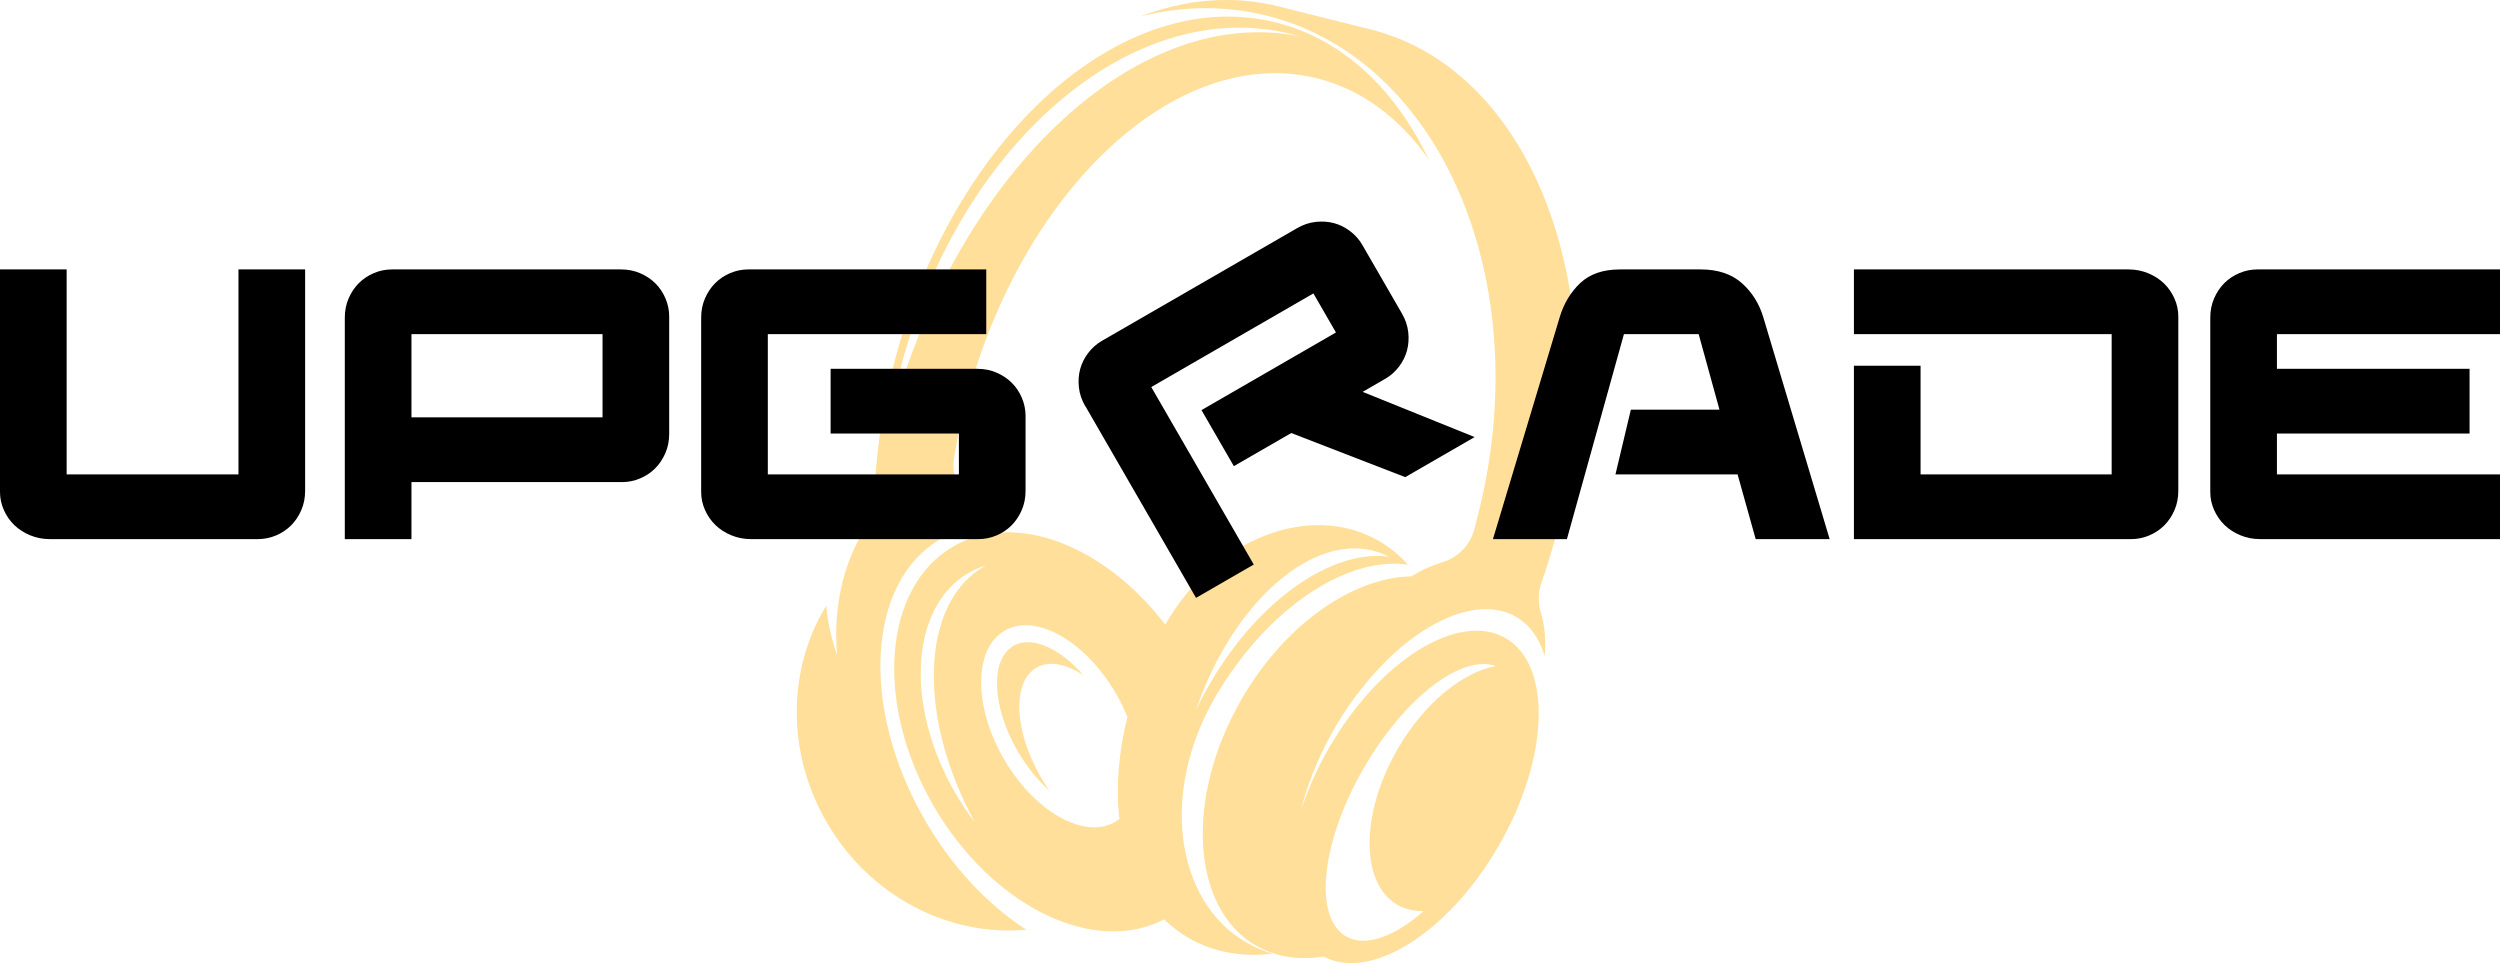
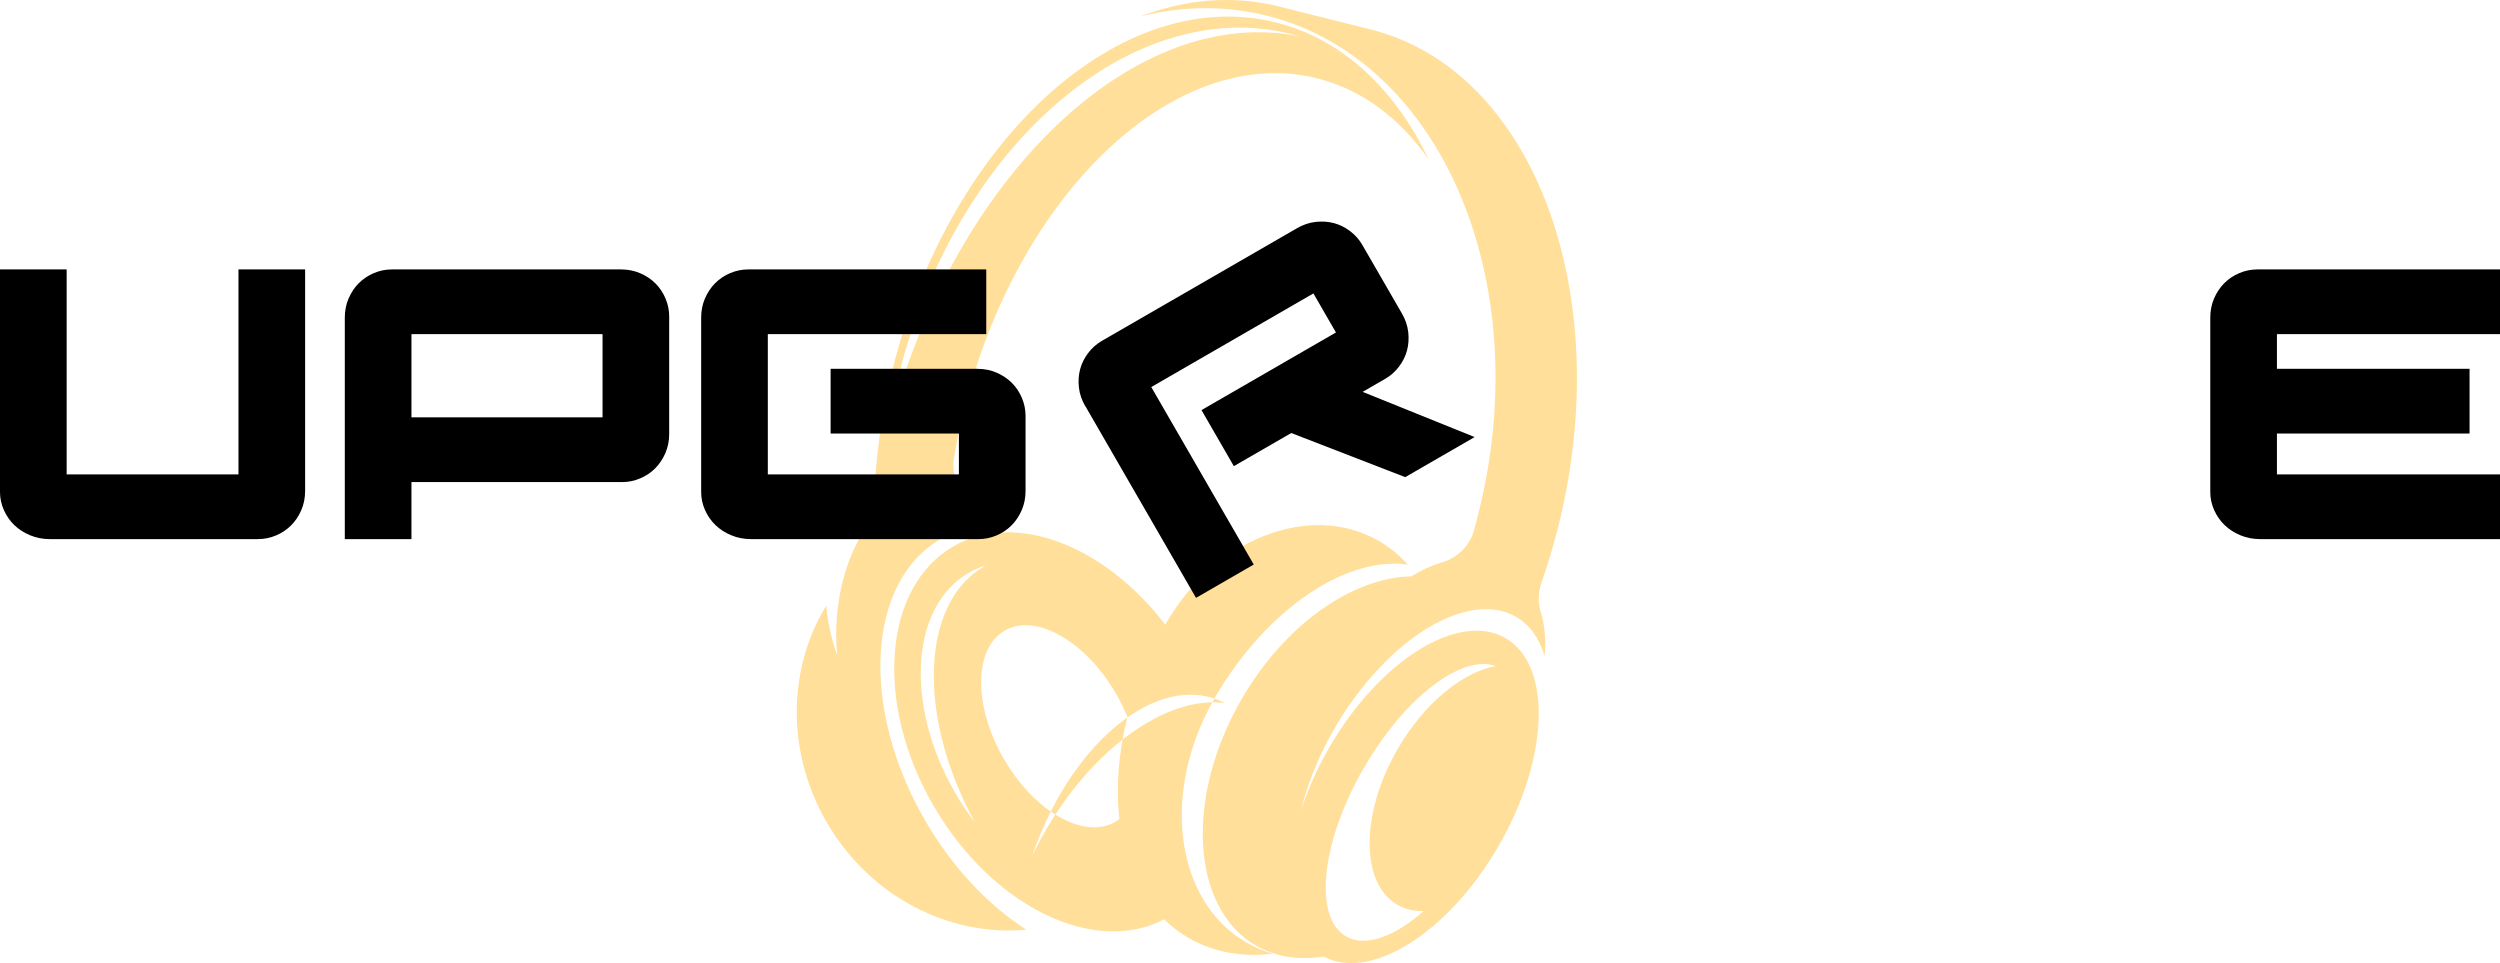
<svg xmlns="http://www.w3.org/2000/svg" id="b" data-name="レイヤー 2" viewBox="0 0 389.35 150">
  <g id="c" data-name="レイヤー 1">
    <g>
      <g>
-         <path d="M189.12,108.8c8.04-13.92,20.56-22.25,30.14-20.86-1.29-1.45-2.79-2.69-4.51-3.69-10.67-6.16-25.53-.38-33.2,12.9-.03.04-.05.09-.07.13-9.46-12.33-23.33-17.77-32.99-12.19-10.95,6.32-12.35,24.38-3.14,40.33,9.06,15.69,25.01,23.5,35.95,17.75,1.15,1.12,2.43,2.11,3.84,2.92,3.91,2.25,8.39,3,13.06,2.43-1.41-.4-2.78-.98-4.08-1.73-11.15-6.44-13.38-23.45-4.98-38M214.68,86c.58.19,1.13.43,1.66.71-9.04-1.27-20.96,7.13-28.53,20.86-.55,1-1.06,2-1.54,3,5.77-16.93,18.45-27.91,28.41-24.57M151.81,128.05c-1.09-1.43-2.12-2.96-3.06-4.59-7.9-13.68-6.95-29.01,2.11-34.24.86-.5,1.76-.88,2.7-1.17-.09.05-.19.1-.28.16-9.91,5.72-10.48,23.37-1.46,39.84M174.33,127.56h0c-.21.16-.43.32-.66.45-4.83,2.79-12.6-1.62-17.35-9.85-4.75-8.23-4.68-17.16.15-19.95,4.83-2.79,12.6,1.62,17.35,9.84.69,1.2,1.28,2.42,1.77,3.62,0,0,0,0,0,0-1.41,5.55-1.82,10.97-1.25,15.87" fill="#ffdf99" />
-         <path d="M157.84,100.59c-3.65,2.11-3.37,9.42.62,16.34,1.44,2.5,3.18,4.6,4.97,6.18-.48-.68-.95-1.4-1.38-2.16-4.14-7.18-4.43-14.77-.63-16.97,1.95-1.13,4.6-.6,7.27,1.14-3.68-4.19-8.03-6.16-10.86-4.53" fill="#ffdf99" />
+         <path d="M189.12,108.8c8.04-13.92,20.56-22.25,30.14-20.86-1.29-1.45-2.79-2.69-4.51-3.69-10.67-6.16-25.53-.38-33.2,12.9-.03.04-.05.09-.07.13-9.46-12.33-23.33-17.77-32.99-12.19-10.95,6.32-12.35,24.38-3.14,40.33,9.06,15.69,25.01,23.5,35.95,17.75,1.15,1.12,2.43,2.11,3.84,2.92,3.91,2.25,8.39,3,13.06,2.43-1.41-.4-2.78-.98-4.08-1.73-11.15-6.44-13.38-23.45-4.98-38c.58.19,1.13.43,1.66.71-9.04-1.27-20.96,7.13-28.53,20.86-.55,1-1.06,2-1.54,3,5.77-16.93,18.45-27.91,28.41-24.57M151.81,128.05c-1.09-1.43-2.12-2.96-3.06-4.59-7.9-13.68-6.95-29.01,2.11-34.24.86-.5,1.76-.88,2.7-1.17-.09.05-.19.1-.28.16-9.91,5.72-10.48,23.37-1.46,39.84M174.33,127.56h0c-.21.16-.43.32-.66.45-4.83,2.79-12.6-1.62-17.35-9.85-4.75-8.23-4.68-17.16.15-19.95,4.83-2.79,12.6,1.62,17.35,9.84.69,1.2,1.28,2.42,1.77,3.62,0,0,0,0,0,0-1.41,5.55-1.82,10.97-1.25,15.87" fill="#ffdf99" />
        <path d="M242.69,82c9.11-36.43-3.95-71.08-29.19-77.4l-14.41-3.61c-7.13-1.78-14.46-1.11-21.52,1.58,6.49-1.64,13.17-1.77,19.72-.13,27.21,6.81,41.98,41.46,32.99,77.4-.22.89-.45,1.77-.68,2.64-.66,2.45-2.55,4.37-4.98,5.09-1.62.48-3.25,1.22-4.82,2.19-9.12.18-19.68,7.44-26.45,19.16-8.86,15.34-7.84,32.51,2.26,38.35,3.13,1.8,6.75,2.31,10.54,1.7,7.32,3.91,19.45-3.72,27.25-17.23,7.89-13.66,8.36-28.15,1.07-32.36-7.3-4.21-19.6,3.45-27.49,17.1-1.89,3.28-3.36,6.61-4.39,9.83.94-3.93,2.58-8.12,4.89-12.24h0c.17-.3.34-.6.52-.91.18-.31.37-.62.56-.93.04-.06.08-.12.11-.18.18-.3.37-.59.56-.88.03-.05.07-.1.1-.16.18-.27.36-.54.54-.81.02-.03.05-.07.07-.1.19-.28.39-.56.59-.84.04-.06.09-.12.13-.18.2-.28.4-.55.6-.82.03-.03.05-.07.08-.1.19-.25.38-.5.57-.74.04-.05.07-.09.11-.14.2-.26.41-.51.61-.76.04-.05.09-.11.13-.16.21-.26.42-.51.64-.76,0,0,0,0,0,0,.21-.25.43-.49.65-.73.04-.05.09-.1.13-.15.21-.23.43-.47.64-.69.04-.04.08-.08.12-.12.2-.21.41-.43.61-.63.02-.02.05-.05.07-.08.22-.22.44-.44.66-.65.05-.05.09-.09.14-.14.22-.21.44-.42.66-.62.03-.03.06-.05.08-.07.21-.19.42-.38.63-.56.04-.03.08-.07.11-.1.22-.19.45-.38.67-.56.05-.04.09-.07.14-.11.23-.19.46-.37.69-.55,0,0,0,0,0,0,.23-.18.46-.35.69-.52.04-.03.09-.07.13-.1.23-.16.45-.32.68-.48.04-.03.08-.05.12-.08.22-.15.43-.29.65-.43.02-.01.04-.03.06-.04.23-.15.46-.29.69-.43.05-.03.09-.06.14-.08.23-.14.46-.27.68-.39.03-.01.05-.03.08-.04.22-.12.43-.23.65-.34.03-.02.07-.04.1-.05.23-.11.45-.22.68-.33.04-.02.09-.04.13-.06.23-.11.46-.21.69-.3,0,0,0,0,0,0,.23-.1.46-.19.68-.27.04-.02.08-.03.12-.05.22-.08.44-.16.66-.23.04-.01.07-.02.11-.03.21-.07.43-.13.64-.19.02,0,.03,0,.05-.01.22-.06.44-.11.66-.17.04,0,.08-.02.12-.03.22-.05.43-.09.65-.13.02,0,.05,0,.07-.01.2-.03.4-.06.61-.09.03,0,.06,0,.09-.01.21-.02.42-.04.62-.06.04,0,.08,0,.12,0,.21-.01.42-.02.63-.02,1.69,0,3.26.37,4.65,1.16,2.19,1.24,3.69,3.38,4.51,6.13.23-2.46.02-4.81-.62-6.9-.45-1.45-.39-3.02.11-4.46.99-2.83,1.87-5.75,2.62-8.75M212.41,119.6c6.32-10.95,15.26-17.76,20.53-15.87-5.18.97-11.14,5.78-15.28,12.94-5.8,10.05-5.81,20.9-.03,24.24,1.23.71,2.63,1.02,4.11.98-4.57,4-9.1,5.68-12.11,3.94-5.13-2.96-3.89-14.7,2.77-26.23" fill="#ffdf99" />
        <path d="M144.04,127.71c-10.13-17.54-9.02-37.13,2.46-43.78,4.53-2.62,8.39-2.04,8.39-2.04-1.03-1.38-2.23-2.6-3.54-3.57-2.18-1.62-3.22-4.34-2.77-7.02.42-2.52.95-5.07,1.58-7.6,8.49-33.92,33.09-56.97,54.97-51.5,7.02,1.76,12.9,6.24,17.37,12.63-5.21-10.92-13.39-18.73-23.78-21.33-24.01-6.01-50.73,18.11-59.68,53.87-1.78,7.11-2.72,14.14-2.9,20.89-.04,1.4-.47,2.77-1.26,3.93-1.63,2.39-2.91,5.34-3.71,8.66h0c-.61,2.51-.94,5.24-.94,8.08,0,1.06.05,2.1.14,3.12-.91-2.62-1.47-5.23-1.69-7.72-5.93,9.67-6.33,22.65.05,33.69,6.74,11.67,19.13,17.87,31.1,16.77-5.9-3.8-11.5-9.65-15.78-17.06M140.03,58.21C148.9,22.77,176.24-.92,201.1,5.3c.46.11.9.24,1.35.37-25.6-5.24-53.95,21.7-64.15,61.16.44-2.85,1.01-5.73,1.74-8.61" fill="#ffdf99" />
      </g>
      <g>
        <path d="M0,41.96h10.38v31.92h26.76v-31.92h10.38v34.5c0,1.08-.2,2.08-.6,3-.4.92-.93,1.71-1.59,2.37-.66.66-1.44,1.18-2.34,1.56-.9.38-1.83.57-2.79.57H7.74c-1.08,0-2.1-.2-3.06-.6-.96-.4-1.78-.93-2.46-1.59-.68-.66-1.22-1.44-1.62-2.34-.4-.9-.6-1.83-.6-2.79v-34.68Z" />
        <path d="M53.7,49.46c0-1.08.2-2.08.6-3,.4-.92.93-1.71,1.59-2.37.66-.66,1.44-1.18,2.34-1.56.9-.38,1.83-.57,2.79-.57h35.7c1.08,0,2.08.2,3,.6.92.4,1.71.93,2.37,1.59.66.66,1.18,1.44,1.56,2.34.38.9.57,1.83.57,2.79v18.3c0,1.08-.2,2.08-.6,3-.4.92-.93,1.71-1.59,2.37s-1.44,1.18-2.34,1.56c-.9.38-1.83.57-2.79.57h-32.82v8.88h-10.38v-34.5ZM93.84,65v-12.96h-29.76v12.96h29.76Z" />
        <path d="M109.2,49.46c0-1.08.2-2.08.6-3,.4-.92.93-1.71,1.59-2.37s1.44-1.18,2.34-1.56c.9-.38,1.83-.57,2.79-.57h37.08v10.08h-34.02v21.84h29.76v-6.36h-19.98v-10.08h22.86c1.08,0,2.08.2,3,.6.92.4,1.71.93,2.37,1.59s1.18,1.44,1.56,2.34c.38.9.57,1.83.57,2.79v11.7c0,1.08-.2,2.08-.6,3-.4.92-.93,1.71-1.59,2.37-.66.66-1.44,1.18-2.34,1.56-.9.38-1.83.57-2.79.57h-35.46c-1.08,0-2.1-.2-3.06-.6-.96-.4-1.78-.93-2.46-1.59-.68-.66-1.22-1.44-1.62-2.34-.4-.9-.6-1.83-.6-2.79v-27.18Z" />
        <path d="M169.01,63.25c-.54-.94-.87-1.9-.98-2.9-.11-1-.05-1.95.19-2.85.24-.9.66-1.74,1.25-2.52.59-.78,1.3-1.41,2.13-1.89l30.4-17.55c.94-.54,1.9-.87,2.9-.98,1-.11,1.95-.05,2.85.19.9.24,1.74.66,2.52,1.25.78.59,1.41,1.3,1.89,2.13l6.18,10.7c.54.94.87,1.9.98,2.9.11,1,.05,1.95-.19,2.85-.24.9-.66,1.74-1.25,2.52-.59.78-1.3,1.41-2.13,1.89l-3.53,2.04,17.44,7.04-10.81,6.24-17.75-6.87-8.94,5.16-5.04-8.73,20.94-12.09-3.51-6.08-25.25,14.58,15.96,27.64-8.99,5.19-17.25-29.88Z" />
-         <path d="M242.89,49.46c.64-2.16,1.71-3.95,3.21-5.37s3.57-2.13,6.21-2.13h12.54c2.68,0,4.82.71,6.42,2.13,1.6,1.42,2.72,3.21,3.36,5.37l10.32,34.5h-11.52l-2.82-10.08h-19.02l2.4-10.08h13.8l-3.24-11.76h-11.64l-8.88,31.92h-11.52l10.38-34.5Z" />
-         <path d="M288.73,56.96h10.38v16.92h29.76v-21.84h-40.14v-10.08h42.78c1.08,0,2.1.2,3.06.6.96.4,1.78.93,2.46,1.59.68.66,1.22,1.44,1.62,2.34.4.9.6,1.83.6,2.79v27.18c0,1.08-.2,2.08-.6,3-.4.92-.93,1.71-1.59,2.37-.66.66-1.44,1.18-2.34,1.56-.9.38-1.83.57-2.79.57h-43.2v-27Z" />
        <path d="M344.23,49.46c0-1.08.2-2.08.6-3,.4-.92.93-1.71,1.59-2.37s1.44-1.18,2.34-1.56c.9-.38,1.83-.57,2.79-.57h37.8v10.08h-34.74v5.4h30v10.08h-30v6.36h34.74v10.08h-37.38c-1.08,0-2.1-.2-3.06-.6-.96-.4-1.78-.93-2.46-1.59-.68-.66-1.22-1.44-1.62-2.34-.4-.9-.6-1.83-.6-2.79v-27.18Z" />
      </g>
    </g>
  </g>
</svg>